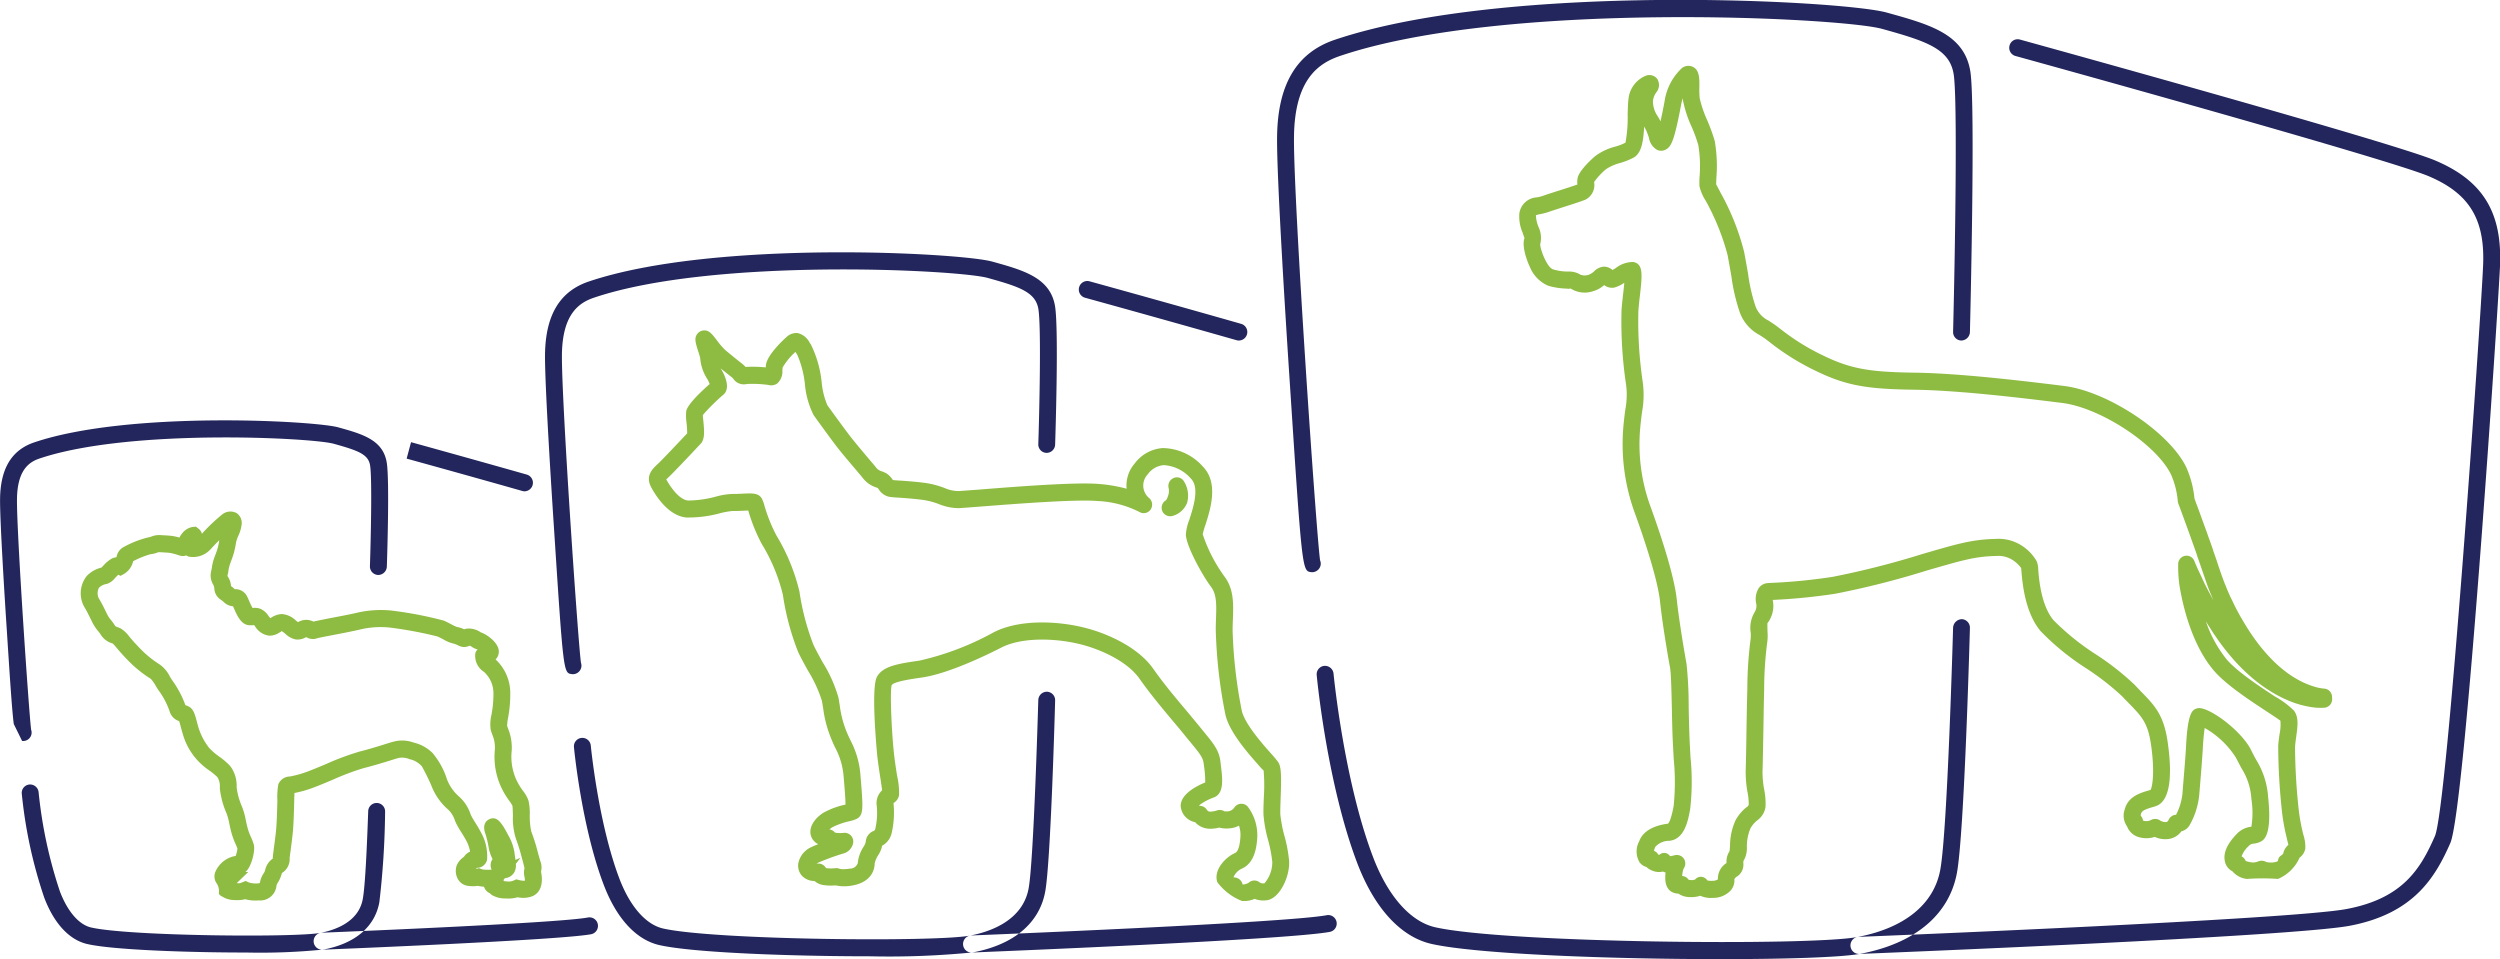
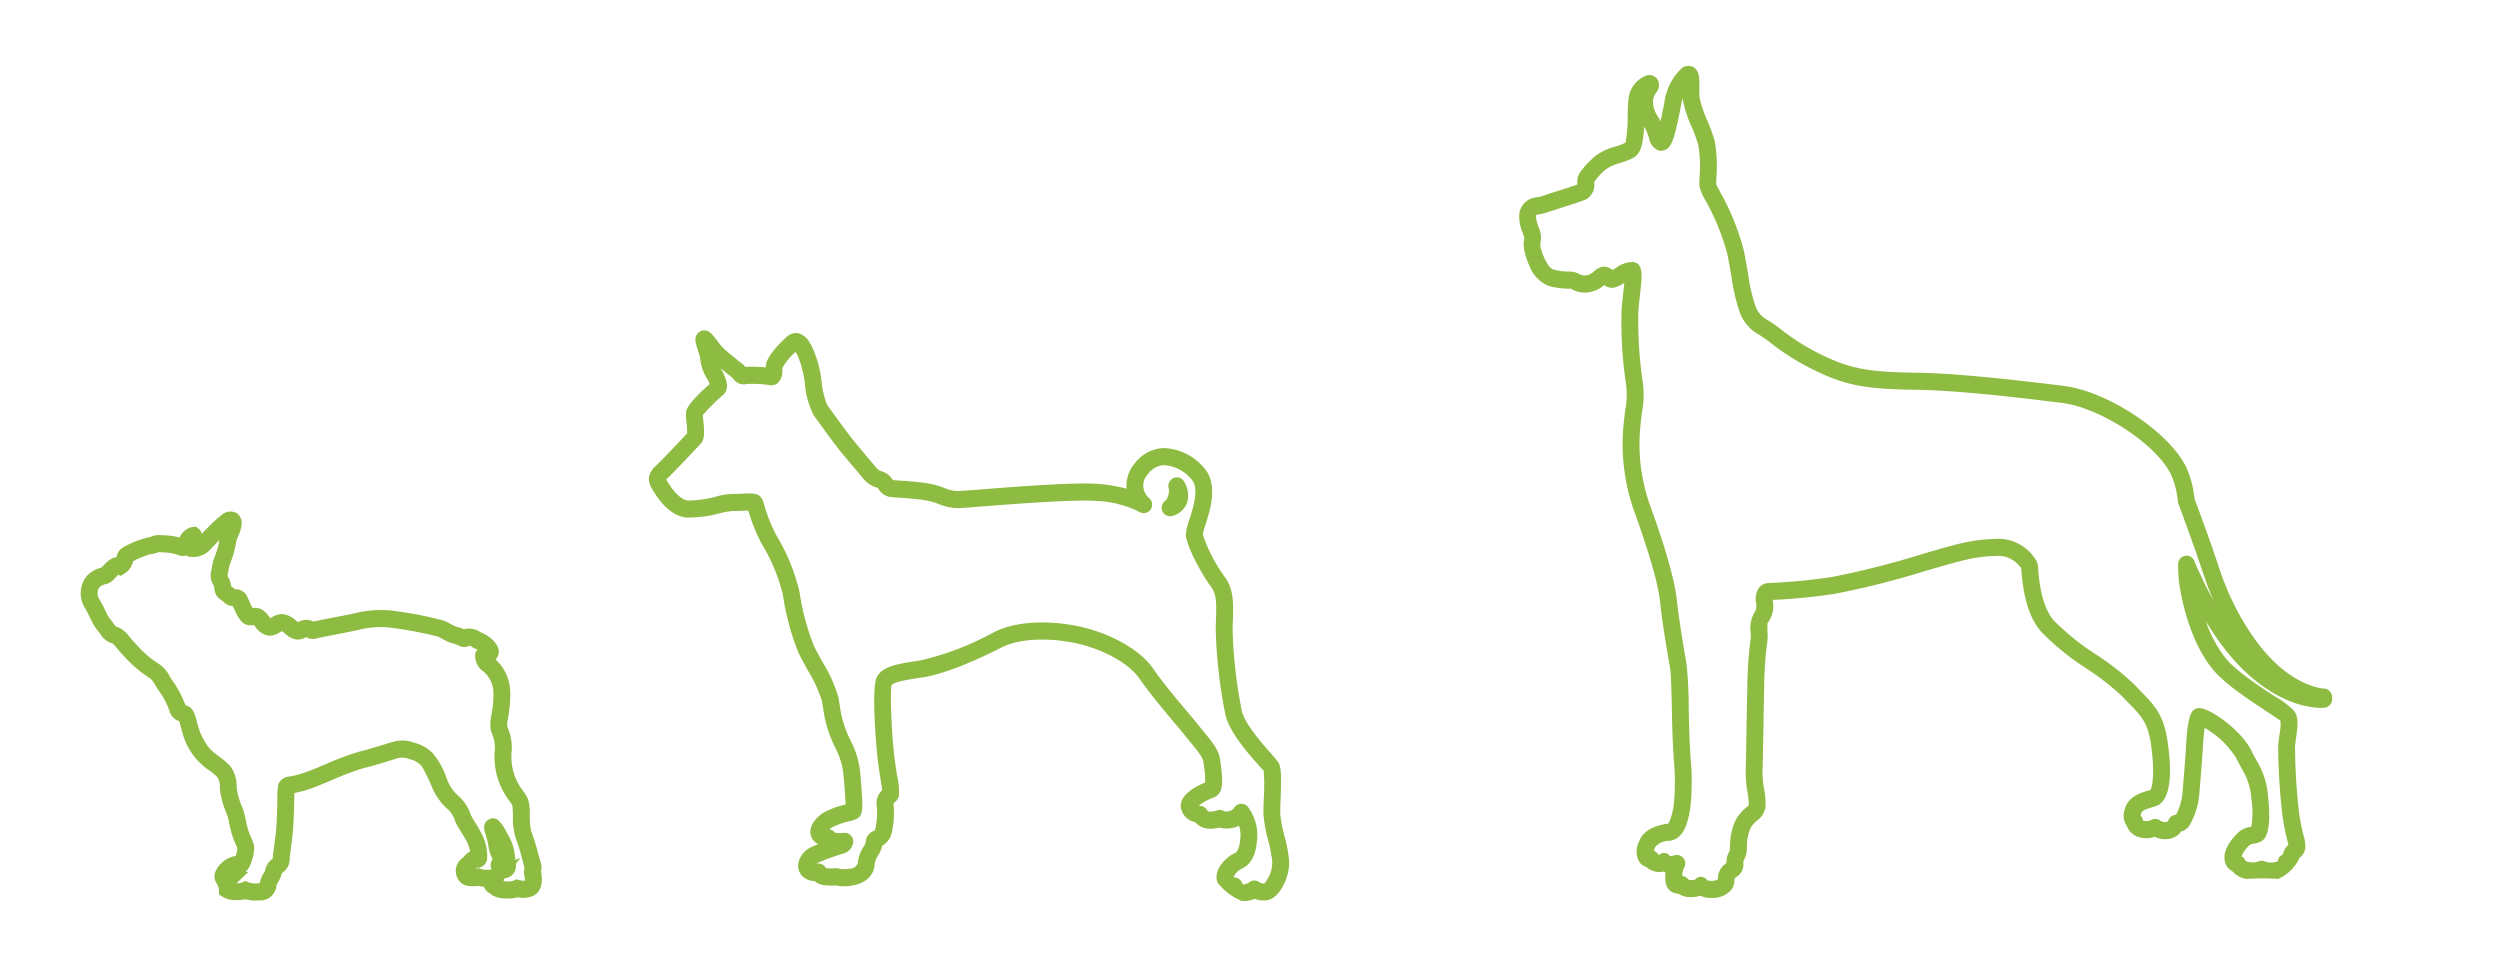
<svg xmlns="http://www.w3.org/2000/svg" id="dogs" width="317.97" height="122" viewBox="0 0 317.97 122">
  <defs>
    <style>
      .cls-1 {
        fill: #23265c;
      }

      .cls-1, .cls-2 {
        fill-rule: evenodd;
      }

      .cls-2 {
        fill: #8ebb41;
      }
    </style>
  </defs>
-   <path id="ICON_P1" data-name="ICON P1" class="cls-1" d="M2163.87,4068.75a0.708,0.708,0,0,1-.14-0.01c-1.07-.14-1.07-0.14-2.27-18.57-0.28-4.22-1.18-18.26-1.14-22.07,0.06-5.02,1.88-8.06,5.58-9.3,16.02-5.38,47.32-3.64,51.3-2.53,3.96,1.1,7.39,2.04,7.99,5.68,0.49,3.01.03,17.01,0.01,17.6a1.09,1.09,0,0,1-1.11,1.05,1.068,1.068,0,0,1-1.03-1.12c0.13-3.99.39-14.85,0.01-17.17-0.36-2.18-2.46-2.85-6.44-3.96-3.75-1.04-34.74-2.64-50.05,2.5-1.89.63-4.05,2.03-4.11,7.27-0.06,5.82,2.06,36.62,2.42,39.17a1.07,1.07,0,0,1,.03.64A1.09,1.09,0,0,1,2163.87,4068.75Zm37.82,35.88c-9.99,0-22.5-.45-26.8-1.42-2.96-.66-5.48-3.39-7.11-7.69-2.79-7.34-3.74-17.08-3.78-17.49a1.075,1.075,0,1,1,2.14-.21c0.01,0.1.96,9.87,3.64,16.93,1.35,3.55,3.38,5.86,5.58,6.35,6.55,1.47,34.65,1.73,39,.9,2.47-.46,6.71-1.86,7.47-6.01,0.66-3.61,1.22-23.76,1.23-23.96a1.093,1.093,0,0,1,1.1-1.05,1.074,1.074,0,0,1,1.04,1.11c-0.02.84-.56,20.52-1.26,24.3-0.73,4.01-3.99,6.76-9.18,7.74A107.386,107.386,0,0,1,2201.69,4104.63Zm12.87-.48a1.078,1.078,0,0,1-1.07-1.04,1.09,1.09,0,0,1,1.03-1.13c0.4-.01,40.07-1.6,45.24-2.58a1.079,1.079,0,0,1,.4,2.12c-5.33,1.02-43.91,2.56-45.56,2.63h-0.04Zm34.01-77.84a1.032,1.032,0,0,1-.3-0.04c-9.65-2.75-19.26-5.4-19.26-5.4a1.083,1.083,0,0,1,.57-2.09s9.62,2.65,19.28,5.41A1.081,1.081,0,0,1,2248.57,4026.31Zm9.33,29.47a0.615,0.615,0,0,1-.14-0.01c-1.15-.15-1.15-0.15-2.78-25.11-0.38-5.77-1.61-25.02-1.55-30.23,0.07-6.69,2.48-10.74,7.37-12.38,21.89-7.35,64.69-4.97,70.14-3.46,5.52,1.53,9.88,2.73,10.66,7.47,0.67,4.08-.02,32.01-0.05,33.2a1.114,1.114,0,0,1-1.1,1.05,1.068,1.068,0,0,1-1.04-1.11c0.25-9.98.58-29.68,0.07-32.78-0.53-3.23-3.49-4.19-9.11-5.75-5.17-1.43-47.83-3.64-68.89,3.43-2.71.91-5.83,2.91-5.9,10.35-0.09,7.85,2.85,50.62,3.32,53.83a1.049,1.049,0,0,1,.05.68A1.108,1.108,0,0,1,2257.9,4055.78Zm51.88,49.21c-13.67,0-30.81-.62-36.69-1.93-3.92-.88-7.28-4.54-9.47-10.3-3.8-10.02-5.1-23.33-5.15-23.89a1.073,1.073,0,0,1,.97-1.18,1.1,1.1,0,0,1,1.17.97c0.01,0.14,1.32,13.59,5.02,23.33,1.89,4.99,4.78,8.25,7.93,8.95,9.01,2.02,47.67,2.37,53.66,1.24,6.01-1.13,9.76-4.17,10.56-8.56,0.92-4.99,1.62-30.56,1.63-30.81a1.152,1.152,0,0,1,1.1-1.06,1.083,1.083,0,0,1,1.04,1.12c-0.03,1.05-.71,25.99-1.65,31.14-0.98,5.33-5.34,8.99-12.28,10.3C2325.24,4104.76,2318.16,4104.99,2309.78,4104.99Zm17.64-.66a1.086,1.086,0,0,1-.04-2.17c0.55-.02,54.98-2.19,62.11-3.55,7.17-1.36,9.39-5.16,11.2-9.26,1.58-3.58,5.82-65.44,6.13-72.57,0.26-5.88-1.74-9.17-6.9-11.36-5.3-2.25-52.11-15.17-52.58-15.3a1.081,1.081,0,0,1-.75-1.33,1.068,1.068,0,0,1,1.32-.76c1.93,0.54,47.42,13.09,52.84,15.39,6.06,2.57,8.52,6.6,8.22,13.45-0.21,4.86-4.43,69.07-6.32,73.36-1.88,4.27-4.58,8.95-12.76,10.51-7.28,1.39-60.18,3.5-62.43,3.59h-0.04Zm-234.67-29.25c-0.23-1.86-.46-5.36-0.89-12.03-0.21-3.16-.88-13.7-0.85-16.57,0.04-3.89,1.47-6.25,4.36-7.22,12.06-4.06,35.64-2.74,38.64-1.91,3.06,0.85,5.7,1.58,6.18,4.48,0.37,2.24.05,12.14,0.01,13.26a1.108,1.108,0,0,1-1.11,1.04,1.083,1.083,0,0,1-1.04-1.12c0.1-2.98.3-11.11,0.02-12.82-0.23-1.4-1.46-1.87-4.63-2.75-2.8-.77-25.95-1.97-37.39,1.87-1.33.44-2.85,1.44-2.89,5.19-0.05,4.2,1.53,27.28,1.8,29.32a1.051,1.051,0,0,1,.03.61,1.073,1.073,0,0,1-1.18.81m28.52,26.91c-7.53,0-16.96-.34-20.19-1.07-2.31-.51-4.27-2.62-5.52-5.93a59.36,59.36,0,0,1-2.85-13.19,1.072,1.072,0,0,1,.97-1.18,1.091,1.091,0,0,1,1.17.97,57.846,57.846,0,0,0,2.71,12.63c0.98,2.57,2.43,4.24,3.99,4.59,4.89,1.1,25.89,1.29,29.15.68,1.78-.34,4.84-1.34,5.38-4.3,0.33-1.78.55-7.22,0.69-11.15a1.076,1.076,0,1,1,2.15.07,106.8,106.8,0,0,1-.73,11.48c-0.57,3.13-3.09,5.27-7.1,6.02A80.006,80.006,0,0,1,2122.33,4104.15Zm9.62-.36a1.081,1.081,0,0,1-.04-2.16c0.3-.01,30.03-1.2,33.89-1.94a1.084,1.084,0,0,1,.4,2.13c-4.02.76-32.97,1.92-34.2,1.97h-0.05Zm25.76-58.3a1.047,1.047,0,0,1-.3-0.05c-7.32-2.08-14.69-4.11-14.69-4.11l0.56-2.09s7.39,2.04,14.72,4.12A1.087,1.087,0,0,1,2157.71,4045.49Z" transform="translate(-2091 -3983)" />
  <path id="ICON_P2" data-name="ICON P2" class="cls-2" d="M2249.26,4097.6c-0.09,0-.2,0-0.3-0.01a7.143,7.143,0,0,1-3.13-2.39c-0.54-1.6,1.14-3.23,2.24-3.7,0.39-.17.63-0.89,0.7-2.14a3.53,3.53,0,0,0-.19-1.35,2.874,2.874,0,0,1-1.16.34,3.557,3.557,0,0,1-1.35-.09,4.435,4.435,0,0,1-1.36.14,2.545,2.545,0,0,1-1.71-.83,2.271,2.271,0,0,1-1.83-2.03c-0.04-1.6,2.23-2.66,3.12-3.02a13.084,13.084,0,0,0-.13-1.92l-0.06-.43c-0.08-.77-0.41-1.21-1.55-2.6l-0.72-.87c-0.48-.61-1.03-1.26-1.62-1.96-1.38-1.65-2.95-3.52-4.28-5.42-1.55-2.22-4.98-3.74-7.45-4.36-3.1-.79-7.43-0.97-10.12.4-1.93.99-6.77,3.33-10.1,3.81-1.25.18-3.59,0.51-3.85,0.98-0.24.76,0,6.12,0.3,8.75,0.1,0.9.25,1.9,0.39,2.77a9.8,9.8,0,0,1,.25,2.45,1.428,1.428,0,0,1-.7,1.01c0,0.03,0,.11.01,0.23a11.661,11.661,0,0,1-.26,3.64,2.461,2.461,0,0,1-1.21,1.57l-0.06.28a3.613,3.613,0,0,1-.42.9,3.078,3.078,0,0,0-.46,1.08c-0.04,1.45-1.09,2.5-2.83,2.79a5.192,5.192,0,0,1-2.14-.01,6.794,6.794,0,0,1-1.47-.03,2.261,2.261,0,0,1-1.22-.53,2.155,2.155,0,0,1-1.65-.73,1.931,1.931,0,0,1-.37-1.67,2.892,2.892,0,0,1,1.67-1.93c0.23-.11.52-0.23,0.83-0.35a1.8,1.8,0,0,1-.75-0.68c-0.61-1-.08-2.32,1.34-3.28a10.009,10.009,0,0,1,2.81-1.06c0.02-.01.05-0.01,0.07-0.02-0.01-.84-0.15-2.54-0.24-3.54a9.214,9.214,0,0,0-1.06-3.67c-0.22-.46-0.44-0.94-0.65-1.5a14.811,14.811,0,0,1-.89-3.52l-0.16-.96a17.132,17.132,0,0,0-1.78-3.85c-0.45-.82-0.9-1.63-1.24-2.35a32.732,32.732,0,0,1-1.95-7.31,22.5,22.5,0,0,0-2.68-6.44,21.98,21.98,0,0,1-1.72-4.26c-0.21.01-.46,0.02-0.65,0.03-0.47.02-.94,0.04-1.33,0.03a10.235,10.235,0,0,0-1.66.3,15.238,15.238,0,0,1-4.23.53c-2.16-.2-3.71-2.46-4.44-3.78-0.84-1.5.13-2.4,0.76-2.99,0.56-.51,2.78-2.87,3.78-3.93a10.619,10.619,0,0,0-.08-1.33,6.5,6.5,0,0,1-.04-1.49c0.17-.92,2.14-2.72,2.98-3.45a3.377,3.377,0,0,0-.38-0.77,5.664,5.664,0,0,1-.82-2.52,8.1,8.1,0,0,0-.25-0.85c-0.35-1.12-.53-1.68-0.14-2.22a1.128,1.128,0,0,1,.9-0.47c0.63,0,.96.43,1.61,1.26a8.554,8.554,0,0,0,1.05,1.23c0.73,0.61,1.75,1.44,2.16,1.75a3.462,3.462,0,0,1,.43.41,16.159,16.159,0,0,1,2.57.06c0.01-.1.02-0.21,0.03-0.31,0.16-1.32,2.33-3.3,2.58-3.52a1.839,1.839,0,0,1,1.44-.54,2.341,2.341,0,0,1,1.56,1.26l0.14,0.2a14.032,14.032,0,0,1,1.37,4.85,9.843,9.843,0,0,0,.72,2.87c0.38,0.53,2,2.77,2.88,3.92,0.58,0.75,1.57,1.92,2.34,2.84,0.43,0.5.8,0.94,1,1.19a1.34,1.34,0,0,0,.72.46,5.868,5.868,0,0,1,.56.25,2.756,2.756,0,0,1,.75.73,0.642,0.642,0,0,0,.1.13c0.18,0.02.46,0.04,0.81,0.06,0.75,0.05,1.81.12,3.11,0.28a11.239,11.239,0,0,1,2.64.67,4.551,4.551,0,0,0,1.75.39c0.37-.02,1.39-0.1,2.76-0.2,4.52-.36,12.08-0.95,15.07-0.71a19.145,19.145,0,0,1,3.57.61,4.306,4.306,0,0,1,1.03-3.21,4.857,4.857,0,0,1,3.57-1.96,6.944,6.944,0,0,1,5.08,2.33c2.07,2.08.98,5.47,0.33,7.49a9.109,9.109,0,0,0-.33,1.14,19.649,19.649,0,0,0,2.77,5.38c1.2,1.59,1.14,3.46,1.07,5.45-0.02.42-.03,0.85-0.04,1.29a60.721,60.721,0,0,0,1.18,10.37c0.41,1.69,2.7,4.27,3.8,5.5a11.657,11.657,0,0,1,.83,1.01c0.38,0.6.41,1.62,0.3,4.62-0.03.78-.05,1.51-0.04,1.98a16.623,16.623,0,0,0,.52,2.75,18.155,18.155,0,0,1,.6,3.21h0c0.11,1.97-1.18,4.71-2.77,4.98a3.014,3.014,0,0,1-1.62-.17A3.145,3.145,0,0,1,2249.26,4097.6Zm-0.38-12.37a1.068,1.068,0,0,1,.83.38,6.021,6.021,0,0,1,1.2,3.88c-0.08,1.39-.38,3.32-2.01,4.01a2.139,2.139,0,0,0-1.02,1.08c0.01,0,.14.02,0.17,0.02a1.148,1.148,0,0,1,1,.9,1.653,1.653,0,0,0,.76-0.22,1.056,1.056,0,0,1,1.41-.04h0a0.9,0.9,0,0,0,.6.11,4.117,4.117,0,0,0,1-2.72h0a17.411,17.411,0,0,0-.54-2.81,16.96,16.96,0,0,1-.58-3.2c-0.02-.52.01-1.29,0.04-2.13a22.993,22.993,0,0,0-.02-3.49h0a5.025,5.025,0,0,1-.57-0.6c-1.31-1.47-3.75-4.22-4.28-6.45a62.06,62.06,0,0,1-1.24-10.9c0-.46.02-0.91,0.03-1.35,0.06-1.72.11-3.08-.62-4.05-1.09-1.44-3.15-5.15-3.21-6.64a6.063,6.063,0,0,1,.43-1.88c0.53-1.64,1.34-4.13.2-5.27a4.952,4.952,0,0,0-3.45-1.7,2.766,2.766,0,0,0-2.03,1.17,2.069,2.069,0,0,0,.19,3.03,1.107,1.107,0,0,1,.16,1.47,1.07,1.07,0,0,1-1.42.28,13.131,13.131,0,0,0-5.36-1.39c-2.82-.23-10.57.38-14.74,0.7-1.41.11-2.46,0.19-2.84,0.21a6.669,6.669,0,0,1-2.54-.51,9.513,9.513,0,0,0-2.19-.56c-1.25-.15-2.27-0.22-2.99-0.27a10.5,10.5,0,0,1-1.19-.11,2.1,2.1,0,0,1-1.28-.92,1.558,1.558,0,0,0-.16-0.2c-0.03-.01-0.11-0.04-0.2-0.07a3.465,3.465,0,0,1-1.63-1.13c-0.19-.24-0.55-0.66-0.96-1.15-0.8-.94-1.82-2.14-2.41-2.91-0.9-1.17-2.54-3.45-2.93-3.99a10.792,10.792,0,0,1-1.11-3.9,12.583,12.583,0,0,0-1-3.84l-0.15-.22-0.06-.09a8.328,8.328,0,0,0-1.63,1.98c-0.01.09-.02,0.22-0.03,0.36a2.054,2.054,0,0,1-.65,1.67,1.327,1.327,0,0,1-1.13.19,14.719,14.719,0,0,0-2.74-.12,1.609,1.609,0,0,1-1.72-.66,1.416,1.416,0,0,0-.16-0.17c-0.3-.23-0.88-0.7-1.47-1.17,0.01,0.01.02,0.03,0.03,0.04,0.16,0.24,1.49,2.37.31,3.34a25.044,25.044,0,0,0-2.59,2.57c0,0.18.04,0.47,0.07,0.78,0.13,1.33.17,2.18-.26,2.78-0.22.24-3.37,3.6-4.13,4.31-0.14.13-.25,0.24-0.33,0.32,0.74,1.32,1.79,2.59,2.76,2.68a13.892,13.892,0,0,0,3.57-.5,8.987,8.987,0,0,1,2.22-.34c0.32,0.01.73-.01,1.12-0.03,1.25-.06,2.07-0.11,2.49.63a4.227,4.227,0,0,1,.31.83,19.978,19.978,0,0,0,1.55,3.87,24.9,24.9,0,0,1,2.92,7.12,31.093,31.093,0,0,0,1.78,6.77c0.32,0.68.74,1.44,1.17,2.22a17.661,17.661,0,0,1,2.02,4.53l0.16,0.99a13.124,13.124,0,0,0,.78,3.1c0.19,0.49.39,0.91,0.59,1.33a11.258,11.258,0,0,1,1.26,4.43c0.35,4.18.4,4.98-.39,5.49a4,4,0,0,1-1.03.35,9.73,9.73,0,0,0-2.17.77,2.245,2.245,0,0,0-.35.28,1.056,1.056,0,0,1,.69.39,1.582,1.582,0,0,0,.21.04,3.967,3.967,0,0,0,.84.01,1.081,1.081,0,0,1,.98.33,1.1,1.1,0,0,1,.28,1,1.72,1.72,0,0,1-1.29,1.3,30.851,30.851,0,0,0-3.08,1.12,1.359,1.359,0,0,0-.28.18c0.01,0,.01,0,0.01-0.01a1.088,1.088,0,0,1,.84.16,1.01,1.01,0,0,1,.35.39,4.685,4.685,0,0,0,1.16.02,1.038,1.038,0,0,1,.6.08,1.79,1.79,0,0,0,.48.04,4.949,4.949,0,0,0,.77-0.07,1.05,1.05,0,0,0,1.04-.7,4.571,4.571,0,0,1,.76-2.12,3.637,3.637,0,0,0,.2-0.38l0.05-.21a1.589,1.589,0,0,1,.92-1.35,0.353,0.353,0,0,0,.29-0.27,9.081,9.081,0,0,0,.2-2.9,2.243,2.243,0,0,1,.68-2.04c-0.05-.36-0.14-0.98-0.22-1.51-0.14-.89-0.3-1.93-0.4-2.85-0.01-.09-0.85-8.61-0.04-10.07,0.74-1.33,2.55-1.65,5.42-2.06a35.8,35.8,0,0,0,9.43-3.6c3.4-1.74,8.38-1.4,11.61-.57,2.96,0.75,6.79,2.51,8.68,5.21,1.28,1.83,2.81,3.66,4.17,5.27,0.59,0.71,1.15,1.38,1.65,1.99l0.7,0.86c1.17,1.43,1.88,2.3,2.03,3.74l0.05,0.42c0.22,1.79.44,3.64-.96,4.11a7.056,7.056,0,0,0-1.84,1c0.1,0.02.2,0.05,0.27,0.06a1.052,1.052,0,0,1,.77.52h0a0.511,0.511,0,0,0,.31.2,2.836,2.836,0,0,0,.92-0.14,1.094,1.094,0,0,1,.98.1,2.709,2.709,0,0,0,.52,0,1.173,1.173,0,0,0,.73-0.46,1.074,1.074,0,0,1,.84-0.5h0.06Zm-52.72,8.5h0Zm6.65-2.98a0.035,0.035,0,0,0-.02.01A0.035,0.035,0,0,1,2202.81,4090.75Zm-5-1.32h0Zm-0.41-.12h0Zm0,0h0Zm0-.01v0Zm-0.01,0h0Zm0,0h0Zm49.65-2.8h0Zm0-.01v0Zm-0.01,0h0Zm0-.01v0Zm0,0h0Zm-65.4-54.95-0.01.01,0.01-.01h0Zm58.19,17.13a1.081,1.081,0,0,1-1.02-.74,1.107,1.107,0,0,1,.55-1.32c-0.05,0,.1-0.14.21-0.52a1.777,1.777,0,0,0,.08-0.99,1.1,1.1,0,0,1,.61-1.28,1.034,1.034,0,0,1,1.32.39,3.416,3.416,0,0,1,.42,2.74h0a2.77,2.77,0,0,1-1.94,1.7A1.953,1.953,0,0,1,2239.82,4048.66Zm-116.32,48.88a5.012,5.012,0,0,1-1.31-.17,4.649,4.649,0,0,1-1.46.1,2.744,2.744,0,0,1-1.41-.41,1.18,1.18,0,0,1-.49-0.37,1.866,1.866,0,0,0-.35-1.45,1.538,1.538,0,0,1-.07-1.39,3.41,3.41,0,0,1,1.99-1.84,2.774,2.774,0,0,1,.57-0.14,3.66,3.66,0,0,0,.23-0.94,5.638,5.638,0,0,0-.23-0.56,9.923,9.923,0,0,1-.56-1.56q-0.15-.57-0.24-1.05a7.911,7.911,0,0,0-.36-1.32,10.9,10.9,0,0,1-.84-3.07l-0.01-.21a2.174,2.174,0,0,0-.31-1.32,9.3,9.3,0,0,0-1.03-.85,8.293,8.293,0,0,1-3.39-4.7c-0.11-.36-0.2-0.7-0.28-1.01-0.05-.18-0.11-0.4-0.16-0.56a1.86,1.86,0,0,1-1.23-1.29,10.19,10.19,0,0,0-1.19-2.35,8.4,8.4,0,0,1-.58-0.88,4.732,4.732,0,0,0-.61-0.86,15.332,15.332,0,0,1-3.14-2.6c-0.51-.52-0.91-0.99-1.22-1.36a5.035,5.035,0,0,0-.49-0.54,2.549,2.549,0,0,1-1.49-1.08,3.909,3.909,0,0,0-.35-0.48,6.167,6.167,0,0,1-.71-1.05l-0.3-.61c-0.23-.46-0.48-0.98-0.72-1.36a3.528,3.528,0,0,1,.3-4.03,3.86,3.86,0,0,1,1.84-1.04l0.22-.22a4.461,4.461,0,0,1,1.12-.94,2.1,2.1,0,0,1,.58-0.16,1.759,1.759,0,0,1,.9-1.29,12.852,12.852,0,0,1,3.17-1.24,1.56,1.56,0,0,0,.4-0.11,2.638,2.638,0,0,1,1.13-.17l0.51,0.03c0.29,0.01.53,0.03,0.92,0.07a7.586,7.586,0,0,1,.97.21,3.032,3.032,0,0,1,.28-0.44,2.173,2.173,0,0,1,1.36-.9l0.46-.05,0.41,0.33a1.165,1.165,0,0,1,.35.58,23.112,23.112,0,0,1,2.57-2.45,1.674,1.674,0,0,1,1.83-.19,1.516,1.516,0,0,1,.65,1.49,4.744,4.744,0,0,1-.41,1.39,3.914,3.914,0,0,0-.32.99,9.638,9.638,0,0,1-.58,2.16l-0.13.36a4.626,4.626,0,0,0-.24.95c-0.01.12-.03,0.23-0.05,0.34a1.745,1.745,0,0,0-.07.34,2.382,2.382,0,0,1,.44,1.16l0.01,0.11a4.3,4.3,0,0,1,.47.39,0.035,0.035,0,0,1,.02.01,1.636,1.636,0,0,1,1.59.99c0.06,0.11.13,0.27,0.21,0.46a8.7,8.7,0,0,0,.45.94,2.067,2.067,0,0,1,.99.1,2.363,2.363,0,0,1,1.02.88,3.4,3.4,0,0,0,.25.31c0.05-.03.11-0.06,0.16-0.09a2.64,2.64,0,0,1,1.33-.43,2.891,2.891,0,0,1,1.77.83c0.08,0.06.18,0.14,0.26,0.2a2.121,2.121,0,0,1,1.2-.29,2.1,2.1,0,0,1,.76.22c0.33-.08.93-0.2,2.14-0.44,1.12-.21,2.42-0.46,3.29-0.66a13.572,13.572,0,0,1,4.46-.31,49.127,49.127,0,0,1,6.68,1.28c0.32,0.13.66,0.31,0.98,0.48a5.681,5.681,0,0,0,.69.33,3.208,3.208,0,0,1,.92.3,2.06,2.06,0,0,1,.97-0.07,2.626,2.626,0,0,1,1.16.46c0.73,0.22,2.54,1.44,2.27,2.72a1.363,1.363,0,0,1-.39.72,5.845,5.845,0,0,1,1.87,4.13,16.594,16.594,0,0,1-.27,3.25,6.342,6.342,0,0,0-.13,1.07c0.02,0.07.07,0.2,0.12,0.35a6.361,6.361,0,0,1,.46,2.83,7.124,7.124,0,0,0,.56,3.61,8.239,8.239,0,0,0,.88,1.48,4.175,4.175,0,0,1,.7,1.25,7.15,7.15,0,0,1,.16,1.78,9.391,9.391,0,0,0,.19,2.13,24.152,24.152,0,0,1,.88,2.83c0.14,0.47.24,0.86,0.3,1.02a2.137,2.137,0,0,1,.06,1.26c0.32,1.55-.08,2.69-1.08,3.12a3.256,3.256,0,0,1-1.89.14,4.307,4.307,0,0,1-1.54.15,3.281,3.281,0,0,1-1.66-.39,1.556,1.556,0,0,1-.34-0.27,1.355,1.355,0,0,1-.74-0.83,4.808,4.808,0,0,1-.78-0.11,4.441,4.441,0,0,1-1.27,0,1.713,1.713,0,0,1-1.28-.88,2.117,2.117,0,0,1-.12-1.77,2.392,2.392,0,0,1,.79-0.96,1.741,1.741,0,0,0,.14-0.12,1.6,1.6,0,0,1,.75-0.62,4.744,4.744,0,0,0-.35-1.14c-0.23-.47-0.55-0.98-0.83-1.43a10.943,10.943,0,0,1-.56-0.97c-0.07-.13-0.13-0.28-0.2-0.45a3.245,3.245,0,0,0-.85-1.36,7.664,7.664,0,0,1-2.13-3.04,27.137,27.137,0,0,0-1.21-2.46l-0.07-.07a2.839,2.839,0,0,0-1.49-.84,2.522,2.522,0,0,0-1.35-.17c-0.35.09-.72,0.21-1.2,0.36-0.9.28-2.15,0.66-3.28,0.94a32.552,32.552,0,0,0-4.03,1.52c-0.84.35-1.67,0.7-2.4,0.97a14.431,14.431,0,0,1-2.39.68c-0.01.27-.02,0.62-0.03,1.02-0.03,1.37-.08,3.07-0.19,4.09-0.09.9-.2,1.66-0.27,2.23-0.06.44-.11,0.76-0.12,0.92a2.063,2.063,0,0,1-.83,1.81l-0.15.11a1.707,1.707,0,0,0-.07.23,4.265,4.265,0,0,1-.45.99,1.266,1.266,0,0,0-.17.34,2.077,2.077,0,0,1-2.28,1.92C2123.76,4097.53,2123.63,4097.54,2123.5,4097.54Zm-0.78-2.28a3,3,0,0,0,1.05.1c0.12-.01.21-0.03,0.27-0.04,0.01-.03.01-0.05,0.02-0.08a3.078,3.078,0,0,1,.44-1.11,1.8,1.8,0,0,0,.22-0.44,2.325,2.325,0,0,1,.97-1.48,1.09,1.09,0,0,0,.01-0.17c0.01-.2.06-0.59,0.13-1.14s0.18-1.29.27-2.17c0.1-.93.15-2.65,0.18-3.91a9.464,9.464,0,0,1,.12-2.07,1.623,1.623,0,0,1,1.49-.99,13.967,13.967,0,0,0,2.21-.62c0.7-.26,1.5-0.6,2.32-0.94a33.624,33.624,0,0,1,4.35-1.62c1.08-.27,2.28-0.64,3.15-0.91,0.54-.17.96-0.3,1.17-0.35a4.206,4.206,0,0,1,2.5.12,5.044,5.044,0,0,1,2.52,1.43l-0.01.01a9.7,9.7,0,0,1,1.74,3.21,5.485,5.485,0,0,0,1.52,2.2,5.19,5.19,0,0,1,1.47,2.21,2.331,2.331,0,0,0,.14.31c0.09,0.2.27,0.47,0.46,0.79a18.571,18.571,0,0,1,.93,1.63,6.175,6.175,0,0,1,.59,3.11,1.308,1.308,0,0,1-1.31,1.04,1.5,1.5,0,0,1-.11.13,0.453,0.453,0,0,1,.08-0.01l0.33-.08,0.31,0.13a2.5,2.5,0,0,0,.69.07,4.449,4.449,0,0,0,.59-0.01,1.346,1.346,0,0,1,.11-1.33c-0.01-.04-0.03-0.08-0.04-0.12a4.823,4.823,0,0,1-.45-1.39,12.284,12.284,0,0,0-.39-1.65c-0.5-1.32.17-1.8,0.49-1.93l0.03-.02c0.82-.33,1.39.16,2.35,2.04a6.22,6.22,0,0,1,.84,2.51l0.05,0.37c0.01,0.1.03,0.19,0.04,0.28l0.64-.27-0.59.77a1.983,1.983,0,0,1-.12.92,1.505,1.505,0,0,1-1.27.9l-0.16.2v0.17a3.135,3.135,0,0,0,.4.04,1.559,1.559,0,0,0,.83-0.09l0.37-.17,0.43,0.11a2.546,2.546,0,0,0,.67.07,2.03,2.03,0,0,0-.05-0.5,2.234,2.234,0,0,1,0-1.07c-0.04-.27-0.17-0.73-0.32-1.28a25.419,25.419,0,0,0-.78-2.53,8.486,8.486,0,0,1-.37-2.96c-0.02-.44-0.03-1.04-0.07-1.21a4.505,4.505,0,0,0-.39-0.61,10.234,10.234,0,0,1-1.09-1.85,9.226,9.226,0,0,1-.75-4.66,4.213,4.213,0,0,0-.33-1.93c-0.08-.22-0.15-0.42-0.2-0.6a5.191,5.191,0,0,1,.1-1.91,14.148,14.148,0,0,0,.25-2.82,3.645,3.645,0,0,0-1.22-2.65,2.389,2.389,0,0,1-1.07-2.41,0.95,0.95,0,0,1,.27-0.41c-0.01-.01-0.03-0.02-0.04-0.03a2.3,2.3,0,0,1-.72-0.34,0.507,0.507,0,0,0-.27-0.12,1.856,1.856,0,0,1-.67.17,1.89,1.89,0,0,1-.82-0.24,4.671,4.671,0,0,0-.45-0.18,4.521,4.521,0,0,1-1.35-.54c-0.25-.14-0.53-0.28-0.78-0.39a51.241,51.241,0,0,0-6.05-1.13,11.219,11.219,0,0,0-3.81.25c-0.89.21-2.23,0.47-3.38,0.69-0.82.16-1.83,0.35-2.03,0.41a1.635,1.635,0,0,1-1.43-.14,2.07,2.07,0,0,1-1.33.3,2.665,2.665,0,0,1-1.31-.71,3,3,0,0,0-.49-0.36,0.385,0.385,0,0,1-.22.16,2.275,2.275,0,0,1-1.36.43,2.467,2.467,0,0,1-1.79-1.19c-0.04-.06-0.08-0.11-0.12-0.16a2.672,2.672,0,0,1-.64.02c-1.02-.07-1.53-1.23-1.97-2.25-0.03-.06-0.05-0.11-0.07-0.16a1.817,1.817,0,0,1-1.19-.55c-0.09-.07-0.18-0.15-0.31-0.25a1.789,1.789,0,0,1-.88-1.45,1.247,1.247,0,0,0-.19-0.59,2.241,2.241,0,0,1-.2-1.67l0.07-.35a6.16,6.16,0,0,1,.33-1.35l0.14-.38a7.3,7.3,0,0,0,.46-1.66,1,1,0,0,1,.02-0.16c-0.43.43-.83,0.86-1.09,1.14a3,3,0,0,1-2.82.95,1.568,1.568,0,0,1-.29-0.15,1.191,1.191,0,0,1-.71.05c-0.09-.02-0.21-0.06-0.37-0.11a6.589,6.589,0,0,0-1.02-.26c-0.31-.04-0.52-0.04-0.76-0.06l-0.56-.03a0.6,0.6,0,0,0-.26.05,3.739,3.739,0,0,1-.91.22,11.077,11.077,0,0,0-2.18.89l-0.01.09a2.5,2.5,0,0,1-1.08,1.48l-0.49.28-0.31-.14c-0.1.11-.26,0.27-0.4,0.41a2.181,2.181,0,0,1-1.08.77,1.607,1.607,0,0,0-.97.49,1.492,1.492,0,0,0-.02,1.32h0a17.363,17.363,0,0,1,.83,1.56l0.29,0.58a4.134,4.134,0,0,0,.49.7,7.689,7.689,0,0,1,.5.71,1.927,1.927,0,0,0,.37.16,2.839,2.839,0,0,1,.34.15,3.888,3.888,0,0,1,1.07,1.02c0.28,0.34.65,0.77,1.12,1.25a13.144,13.144,0,0,0,2.52,2.15,4.022,4.022,0,0,1,1.52,1.69,7.114,7.114,0,0,0,.42.64,12.775,12.775,0,0,1,1.55,2.99,2.473,2.473,0,0,1,.36.14c0.66,0.3.84,1,1.08,1.89,0.07,0.27.15,0.58,0.25,0.9a8.033,8.033,0,0,0,1.35,2.53,8.414,8.414,0,0,0,1.29,1.1,9.424,9.424,0,0,1,1.37,1.18,4.156,4.156,0,0,1,.82,2.62l0.01,0.2a8.982,8.982,0,0,0,.67,2.35,9,9,0,0,1,.48,1.71c0.06,0.29.13,0.6,0.22,0.95a7.046,7.046,0,0,0,.45,1.23,6.49,6.49,0,0,1,.35.94c0.23,0.84-.4,3.07-1.09,3.47h0.39l-1.46,1.41a0.872,0.872,0,0,0,.66-0.08l0.46-.18,0.48,0.22v-0.01Zm7.97-33.15h0Zm-24.88-6.11a0.1,0.1,0,0,0,.03.01Zm202.84,41.21a3.248,3.248,0,0,1-1.39-.28,3.733,3.733,0,0,1-1.33.17,2.6,2.6,0,0,1-1.46-.44,1.848,1.848,0,0,1-.82-0.21c-0.69-.37-0.96-1.2-0.81-2.48a1.607,1.607,0,0,1-.33-0.12,2.192,2.192,0,0,1-1.3-.09,2.444,2.444,0,0,1-.81-0.49,1.673,1.673,0,0,1-.85-0.57,2.691,2.691,0,0,1-.06-2.7c0.62-1.77,2.93-2.15,3.62-2.23,0.03,0,.36-0.1.76-2.27a30.053,30.053,0,0,0,0-6.05l-0.1-1.94c-0.07-1.35-.1-2.95-0.13-4.47-0.05-2.19-.1-4.46-0.24-5.18-0.25-1.35-.96-5.48-1.26-8.34-0.33-3.14-2.41-9.08-3.29-11.49a25.559,25.559,0,0,1-1.39-10.59c0.07-.88.17-1.62,0.25-2.28a10.1,10.1,0,0,0,.12-3.15,54.565,54.565,0,0,1-.59-9.61c0.06-.73.14-1.47,0.22-2.16,0.04-.39.1-0.86,0.13-1.27a0.209,0.209,0,0,0-.06.04,4.349,4.349,0,0,1-1.22.57,1.648,1.648,0,0,1-1.28-.32,3.591,3.591,0,0,1-1.42.78,3.309,3.309,0,0,1-2.85-.35,0.872,0.872,0,0,1-.46.02,9.292,9.292,0,0,1-2.4-.37,4.41,4.41,0,0,1-2.33-2.42c-0.4-.83-1.04-2.66-0.67-3.65-0.02-.03-0.17-0.45-0.26-0.73a5.053,5.053,0,0,1-.39-2.45,2.38,2.38,0,0,1,2.24-1.99,4.453,4.453,0,0,0,.72-0.18c0.44-.16,1.21-0.41,2.01-0.66,0.82-.26,1.9-0.61,2.4-0.79a1.212,1.212,0,0,0-.01-0.2,3.027,3.027,0,0,1,.05-0.66c0.23-1.01,2-2.56,2.2-2.73a7.2,7.2,0,0,1,2.54-1.22,7.41,7.41,0,0,0,1.34-.51,17.74,17.74,0,0,0,.28-3.62c0.02-.76.04-1.44,0.1-1.91a3.58,3.58,0,0,1,2.26-3.01,1.269,1.269,0,0,1,1.39.41,1.453,1.453,0,0,1-.11,1.73,2.308,2.308,0,0,0-.43,1.12,3.43,3.43,0,0,0,.64,1.96c0.11,0.19.23,0.4,0.33,0.6,0.15-.68.33-1.54,0.52-2.58a7.2,7.2,0,0,1,2.22-4.21,1.365,1.365,0,0,1,1.1-.23c1.12,0.27,1.11,1.51,1.1,2.61a12.192,12.192,0,0,0,.04,1.47,14.787,14.787,0,0,0,.94,2.77,23.01,23.01,0,0,1,.97,2.66,18.32,18.32,0,0,1,.21,4.72c-0.01.39-.03,0.68-0.02,0.83,0.04,0.05.27,0.48,0.56,1.05a31.025,31.025,0,0,1,2.99,7.51c0.2,1.05.36,1.97,0.5,2.77a22.212,22.212,0,0,0,.94,4.13,3.272,3.272,0,0,0,1.66,1.84l0.55,0.36c0.31,0.21.64,0.46,1.01,0.74a28.489,28.489,0,0,0,5.44,3.37c3.61,1.75,6.08,2.08,11.67,2.16,5.46,0.08,12.99.95,18.94,1.69,5.58,0.7,13.42,5.92,15.53,10.35a12.814,12.814,0,0,1,1.04,3.96l0.25,0.7c0.11,0.27.22,0.57,0.33,0.88l0.65,1.79c0.18,0.48.36,0.97,0.53,1.48,0.18,0.47.36,0.99,0.54,1.51,0.1,0.32.19,0.59,0.29,0.86,0.08,0.24.17,0.48,0.25,0.73,0.11,0.33.19,0.57,0.27,0.82l0.38,1.09c0.15,0.4.29,0.82,0.47,1.22,0.24,0.61.44,1.08,0.66,1.54l0.2,0.4c0.17,0.37.35,0.74,0.54,1.1l0.42,0.78c0.08,0.14.17,0.29,0.26,0.44l0.15,0.26a29.011,29.011,0,0,0,1.77,2.68,21.952,21.952,0,0,0,1.9,2.21,15.533,15.533,0,0,0,1.96,1.7,12.68,12.68,0,0,0,1.86,1.13,10.646,10.646,0,0,0,1.52.6,6.122,6.122,0,0,0,.98.23c0.16,0.02.26,0.03,0.29,0.03a1.08,1.08,0,0,1,1.03,1.05l0.01,0.26a1.082,1.082,0,0,1-.94,1.12,7.435,7.435,0,0,1-1.96-.12,12.483,12.483,0,0,1-2.01-.53,16.256,16.256,0,0,1-2.41-1.13,18.674,18.674,0,0,1-2.56-1.77,23.342,23.342,0,0,1-2.49-2.38,29.557,29.557,0,0,1-2.29-2.9l-0.17-.25c-0.12-.17-0.24-0.34-0.35-0.51l-0.5-.79c-0.13-.19-0.25-0.4-0.38-0.61a15.679,15.679,0,0,0,2.62,4.82c1.32,1.56,4.22,3.47,6.14,4.73a11.314,11.314,0,0,1,2.44,1.81c0.64,0.84.47,2.01,0.3,3.25-0.06.45-.13,0.93-0.16,1.41a78.489,78.489,0,0,0,.48,8.05,24.511,24.511,0,0,0,.57,3.05,5.1,5.1,0,0,1,.26,1.78,1.854,1.854,0,0,1-.67,1.12,0.457,0.457,0,0,1-.06.04,5.214,5.214,0,0,1-2.75,2.71,27.98,27.98,0,0,0-3.96,0,2.827,2.827,0,0,1-1.83-.97,1.828,1.828,0,0,1-.99-1.43c-0.15-.99.36-2.09,1.5-3.28a2.942,2.942,0,0,1,1.9-.96,11.21,11.21,0,0,0,0-3.53,8.141,8.141,0,0,0-1.25-3.89c-0.21-.39-0.44-0.83-0.72-1.37a11.263,11.263,0,0,0-3.97-3.77c-0.09.62-.18,1.49-0.23,2.43-0.05,1.07-.26,3.64-0.4,5.32l-0.07.83a9.682,9.682,0,0,1-1.21,3.77,1.7,1.7,0,0,1-1.06.8,2.4,2.4,0,0,1-1.87.99,3.077,3.077,0,0,1-1.51-.29,3.313,3.313,0,0,1-1.84.08,2.256,2.256,0,0,1-1.68-1.41,2.34,2.34,0,0,1-.3-2.16c0.42-1.64,1.95-2.09,3.07-2.42l0.21-.06c0.18-.23.6-2.02,0.07-5.72-0.4-2.8-1.15-3.58-2.81-5.29-0.28-.28-0.57-0.58-0.88-0.91a33.165,33.165,0,0,0-4.53-3.53,32.057,32.057,0,0,1-5.85-4.77c-1.97-2.39-2.28-6.03-2.42-7.59a3.754,3.754,0,0,0-.04-0.42,3.963,3.963,0,0,0-1.35-1.17,3.324,3.324,0,0,0-1.74-.36l-0.32.01a17.54,17.54,0,0,0-3.7.5c-0.96.21-2.79,0.74-4.91,1.35a108.15,108.15,0,0,1-11.64,2.95,74.957,74.957,0,0,1-7.85.78h-0.08a0.22,0.22,0,0,0,.01.08,3.584,3.584,0,0,1-.68,2.88c-0.02.12,0,.78,0.01,1.14a6.059,6.059,0,0,1-.04,1.3,46.875,46.875,0,0,0-.39,5.94c-0.04,1.52-.07,3.48-0.1,5.32-0.04,2.24-.08,4.3-0.11,5.18a12.382,12.382,0,0,0,.22,2.32,8.8,8.8,0,0,1,.16,2.19,2.553,2.553,0,0,1-1.05,1.69,3.414,3.414,0,0,0-.87,1.03,5.91,5.91,0,0,0-.45,2.31,3.21,3.21,0,0,1-.44,1.84c0,0.07-.01.18-0.01,0.26a1.787,1.787,0,0,1-.74,1.66,1.03,1.03,0,0,0-.4.37,1.944,1.944,0,0,1-.47,1.45,3.046,3.046,0,0,1-2.23.94A1.927,1.927,0,0,1,2308.65,4097.21Zm-2.71-1.95c0.01,0.03.01,0.07,0.02,0.1C2305.95,4095.32,2305.95,4095.29,2305.94,4095.26Zm2.23-.28a2.141,2.141,0,0,0,.6.05,1.271,1.271,0,0,0,.73-0.19,2.318,2.318,0,0,1,1.09-2.07v-0.04a2.4,2.4,0,0,1,.39-1.47c0.02-.16.04-0.48,0.06-0.73a7.87,7.87,0,0,1,.71-3.22,5.524,5.524,0,0,1,1.36-1.62,0.646,0.646,0,0,0,.31-0.33,8.059,8.059,0,0,0-.15-1.57,14.258,14.258,0,0,1-.24-2.74c0.03-.87.07-2.91,0.1-5.13,0.03-1.85.07-3.81,0.11-5.34a49.223,49.223,0,0,1,.42-6.31,4.975,4.975,0,0,0,.01-0.8,3.881,3.881,0,0,1,.5-2.61,1.5,1.5,0,0,0,.2-1.09,2.656,2.656,0,0,1,.32-1.97,1.521,1.521,0,0,1,1.08-.63c0.11-.01.34-0.03,0.68-0.04a71.817,71.817,0,0,0,7.63-.76,108.1,108.1,0,0,0,11.37-2.89c2.16-.63,4.02-1.17,5.06-1.39a19.945,19.945,0,0,1,4.09-.54l0.26-.01a5.431,5.431,0,0,1,2.72.54,5.765,5.765,0,0,1,2.47,2.32,2.99,2.99,0,0,1,.19,1.07c0.11,1.36.39,4.52,1.92,6.39a31.338,31.338,0,0,0,5.43,4.38,33.948,33.948,0,0,1,4.86,3.81c0.31,0.32.59,0.62,0.85,0.89,1.76,1.8,2.92,2.99,3.41,6.5,0.48,3.34.59,7.46-1.58,8.11l-0.22.07c-1.01.29-1.49,0.48-1.6,0.88a1.762,1.762,0,0,0-.04.25,1.064,1.064,0,0,1,.3.66c0.01-.05.06-0.03,0.13-0.01a1.239,1.239,0,0,0,.85-0.09,1.12,1.12,0,0,1,1.24.08h0a1.387,1.387,0,0,0,.73.17,0.445,0.445,0,0,0,.29-0.26,1.085,1.085,0,0,1,.96-0.67,7.781,7.781,0,0,0,.81-2.64l0.06-.83c0.14-1.66.35-4.19,0.4-5.24,0.22-4.49.87-4.67,1.43-4.83,1.26-.36,5.54,2.74,6.82,5.27,0.26,0.53.49,0.96,0.7,1.33a10.3,10.3,0,0,1,1.49,4.7c0.52,4.85-.54,5.43-0.94,5.65a2.724,2.724,0,0,1-.86.26,0.926,0.926,0,0,0-.7.33,3.317,3.317,0,0,0-.88,1.29,1.084,1.084,0,0,1,.53.6c-0.01-.04.12,0.06,0.49,0.12a1.77,1.77,0,0,0,1.04-.05,1.144,1.144,0,0,1,1.05.03h0a2.287,2.287,0,0,0,1.14.03,0.685,0.685,0,0,0,.39-0.16,0.812,0.812,0,0,1,.44-0.71,0.913,0.913,0,0,0,.22-0.22,1.869,1.869,0,0,1,.66-1.1c-0.04-.17-0.12-0.47-0.2-0.83a26.353,26.353,0,0,1-.61-3.31,80.663,80.663,0,0,1-.49-8.42c0.03-.54.11-1.07,0.18-1.58a5.6,5.6,0,0,0,.1-1.65c-0.14-.13-1.07-0.74-1.89-1.28-2.14-1.41-5.08-3.34-6.6-5.13-2.77-3.28-3.91-8.14-4.34-10.74a17.1,17.1,0,0,1-.17-2.75,1.066,1.066,0,0,1,2.06-.41c0.11,0.29.24,0.57,0.36,0.86l0.93,1.99c0.19,0.38.38,0.76,0.59,1.14l0.34,0.64c0.07,0.13.15,0.27,0.22,0.4-0.14-.31-0.27-0.63-0.4-0.94-0.23-.55-0.39-1-0.55-1.46l-0.64-1.85c-0.11-.34-0.19-0.56-0.27-0.79-0.11-.3-0.22-0.61-0.31-0.92-0.16-.46-0.33-0.95-0.51-1.43-0.18-.52-0.35-1-0.52-1.46l-0.66-1.81c-0.11-.29-0.21-0.57-0.31-0.84l-0.32-.86a1.1,1.1,0,0,1-.06-0.26,10.6,10.6,0,0,0-.85-3.39c-1.83-3.82-8.95-8.52-13.86-9.13-5.9-.74-13.35-1.6-18.71-1.68-5.85-.08-8.62-0.45-12.56-2.37a30.824,30.824,0,0,1-5.81-3.59c-0.33-.26-0.63-0.49-0.91-0.68l-0.51-.33a5.3,5.3,0,0,1-2.5-2.87,23.88,23.88,0,0,1-1.06-4.55c-0.14-.8-0.3-1.7-0.49-2.74a30.111,30.111,0,0,0-2.79-6.92,5.827,5.827,0,0,1-.79-1.84,10.886,10.886,0,0,1,.01-1.13,16.76,16.76,0,0,0-.15-4.08,19.274,19.274,0,0,0-.87-2.38,14.82,14.82,0,0,1-1.09-3.35,2.112,2.112,0,0,1-.02-0.26,6.357,6.357,0,0,0-.2.78c-0.85,4.49-1.23,5.37-1.94,5.75a1.235,1.235,0,0,1-1.09.07,2.13,2.13,0,0,1-1.07-1.55c-0.1-.29-0.21-0.63-0.36-0.96-0.08-.16-0.17-0.32-0.25-0.48-0.11,2.04-.38,3.42-1.35,3.96a9.237,9.237,0,0,1-1.71.68,5.9,5.9,0,0,0-1.81.8,8.791,8.791,0,0,0-1.5,1.62,0.131,0.131,0,0,1,.01.08,2.069,2.069,0,0,1-1.05,2.13c-0.38.18-1.33,0.49-2.84,0.97-0.78.25-1.52,0.49-1.95,0.64a7.411,7.411,0,0,1-1,.26,2.65,2.65,0,0,0-.57.15,4.244,4.244,0,0,0,.32,1.46,3.289,3.289,0,0,1,.23,2.21c-0.04.59,0.85,2.97,1.63,3.21a6.587,6.587,0,0,0,1.88.28,2.758,2.758,0,0,1,1.63.41,1.591,1.591,0,0,0,1.07-.02,2.082,2.082,0,0,0,.65-0.43,1.968,1.968,0,0,1,1.26-.59,1.734,1.734,0,0,1,1.07.43c0.1-.06.24-0.14,0.38-0.22a3.643,3.643,0,0,1,2.25-.8c1.31,0.23,1.15,1.63.87,4.17-0.08.66-.16,1.38-0.21,2.09a53.158,53.158,0,0,0,.56,9.04,12.085,12.085,0,0,1-.1,3.83c-0.08.63-.17,1.34-0.24,2.17a23.031,23.031,0,0,0,1.27,9.66c1.12,3.08,3.06,8.75,3.4,12.01,0.3,2.79,1,6.84,1.24,8.17a51.888,51.888,0,0,1,.27,5.53c0.03,1.51.07,3.08,0.13,4.41l0.1,1.92a30.715,30.715,0,0,1-.04,6.58c-0.26,1.43-.69,3.82-2.63,4.04a2.348,2.348,0,0,0-1.82.79,4.4,4.4,0,0,0-.16.48,0.941,0.941,0,0,1,.22.12,1.129,1.129,0,0,1,.33.36,0.931,0.931,0,0,1,.14.04,0.876,0.876,0,0,1,1.36.17c0.22-.03.5-0.1,0.58-0.12a1.073,1.073,0,0,1,1.19.46,1.1,1.1,0,0,1-.07,1.27h0c0.02,0-.06.18-0.12,0.54-0.02.14-.03,0.26-0.04,0.36a1.345,1.345,0,0,1,.48.15,1.261,1.261,0,0,1,.35.34,1.185,1.185,0,0,0,.24.03,1.141,1.141,0,0,0,.6-0.08,0.907,0.907,0,0,1,.79-0.33,1,1,0,0,1,.75.47C2308.16,4094.98,2308.16,4094.98,2308.17,4094.98Zm-6.13-2.84v0Zm0,0h0Zm0,0h0Zm0-.01h0Zm81.46-.16h0Zm-7.92-.17h0Zm-64.45-.71h0Zm51.7-4.62h0Z" transform="translate(-2091 -3983)" />
</svg>